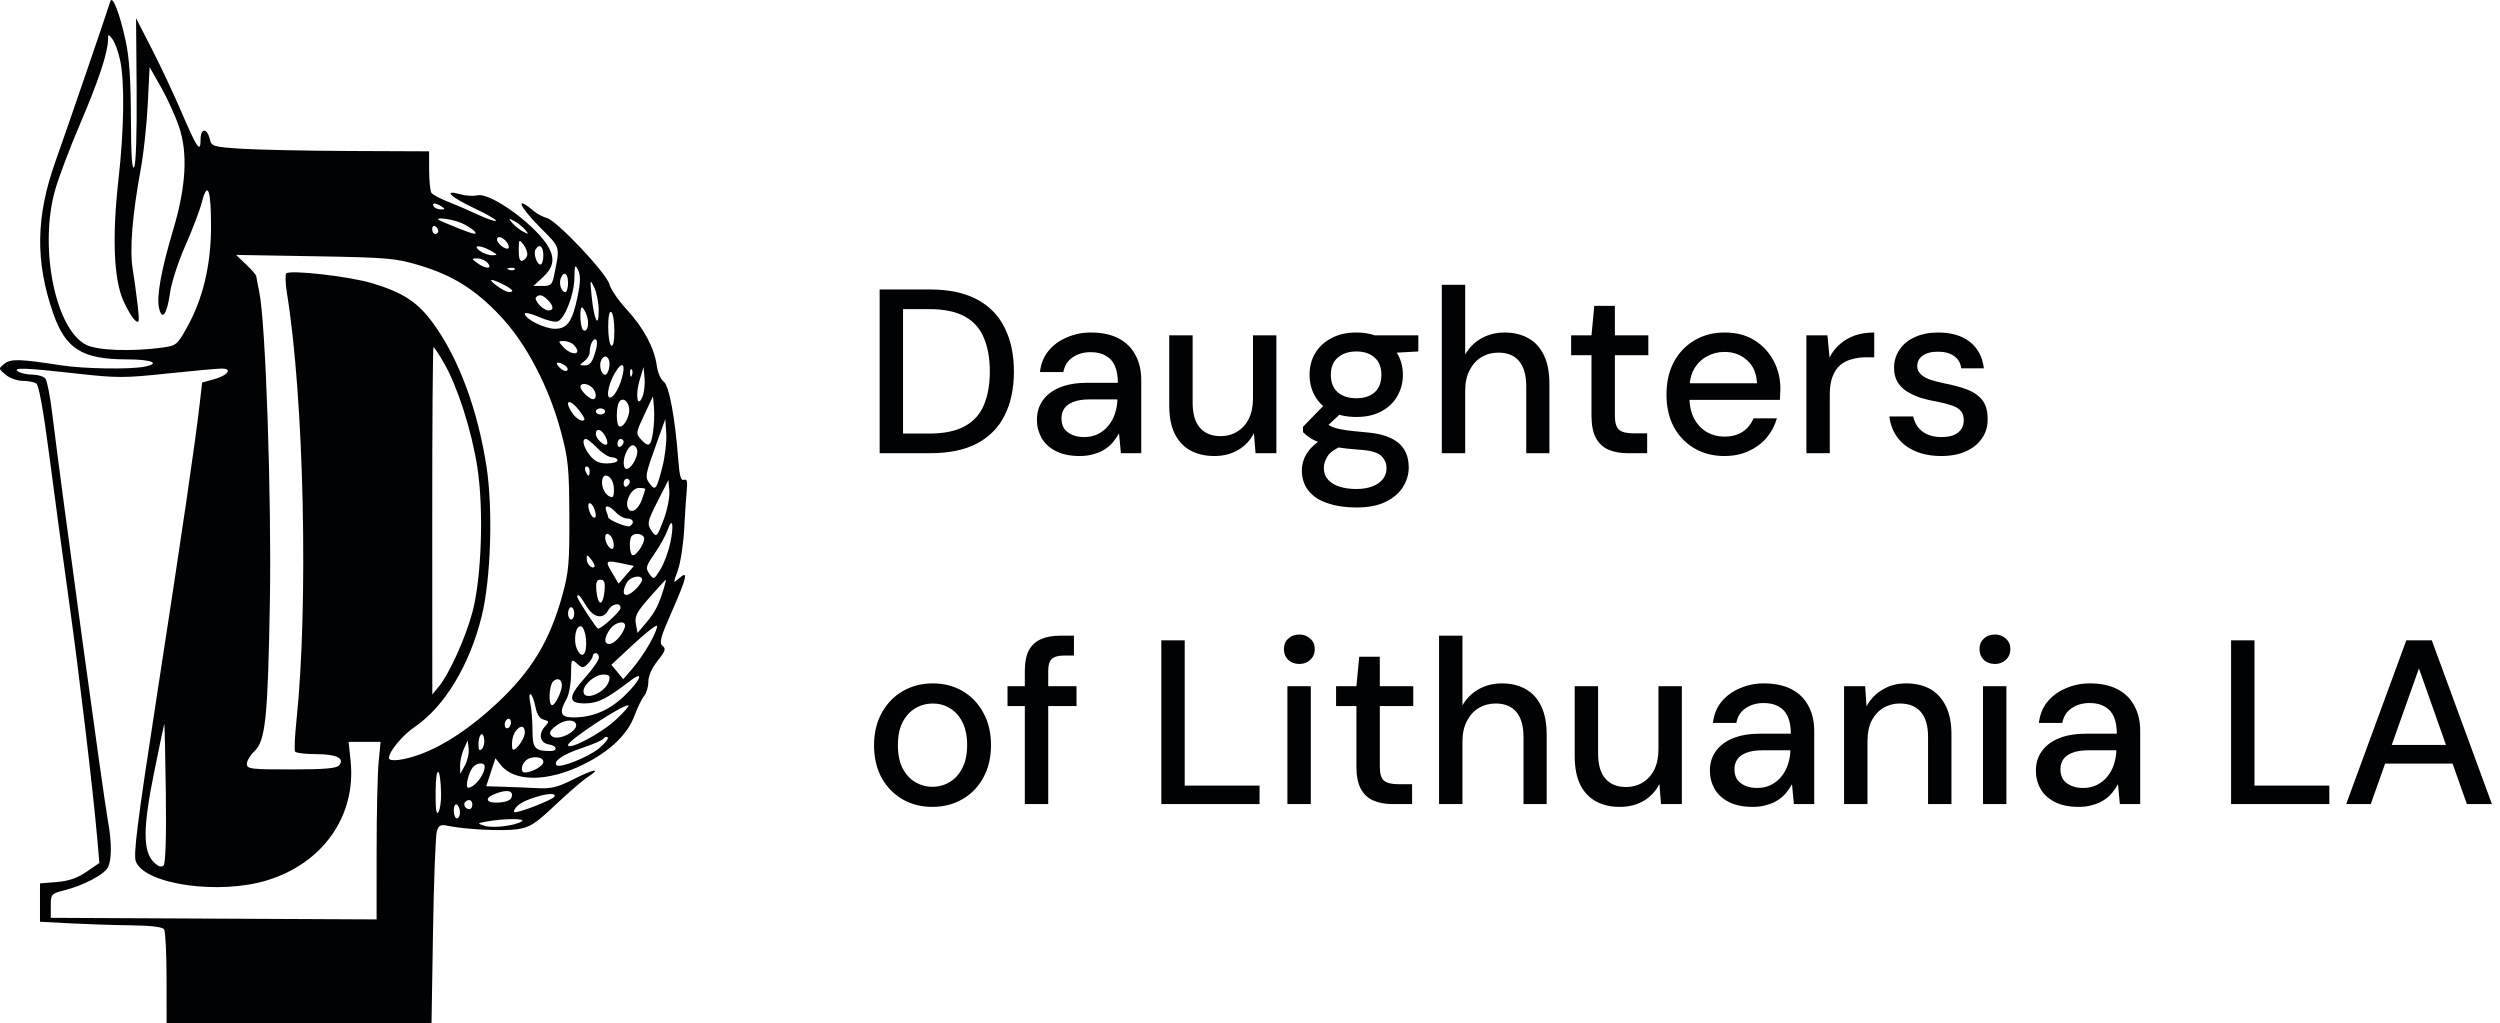
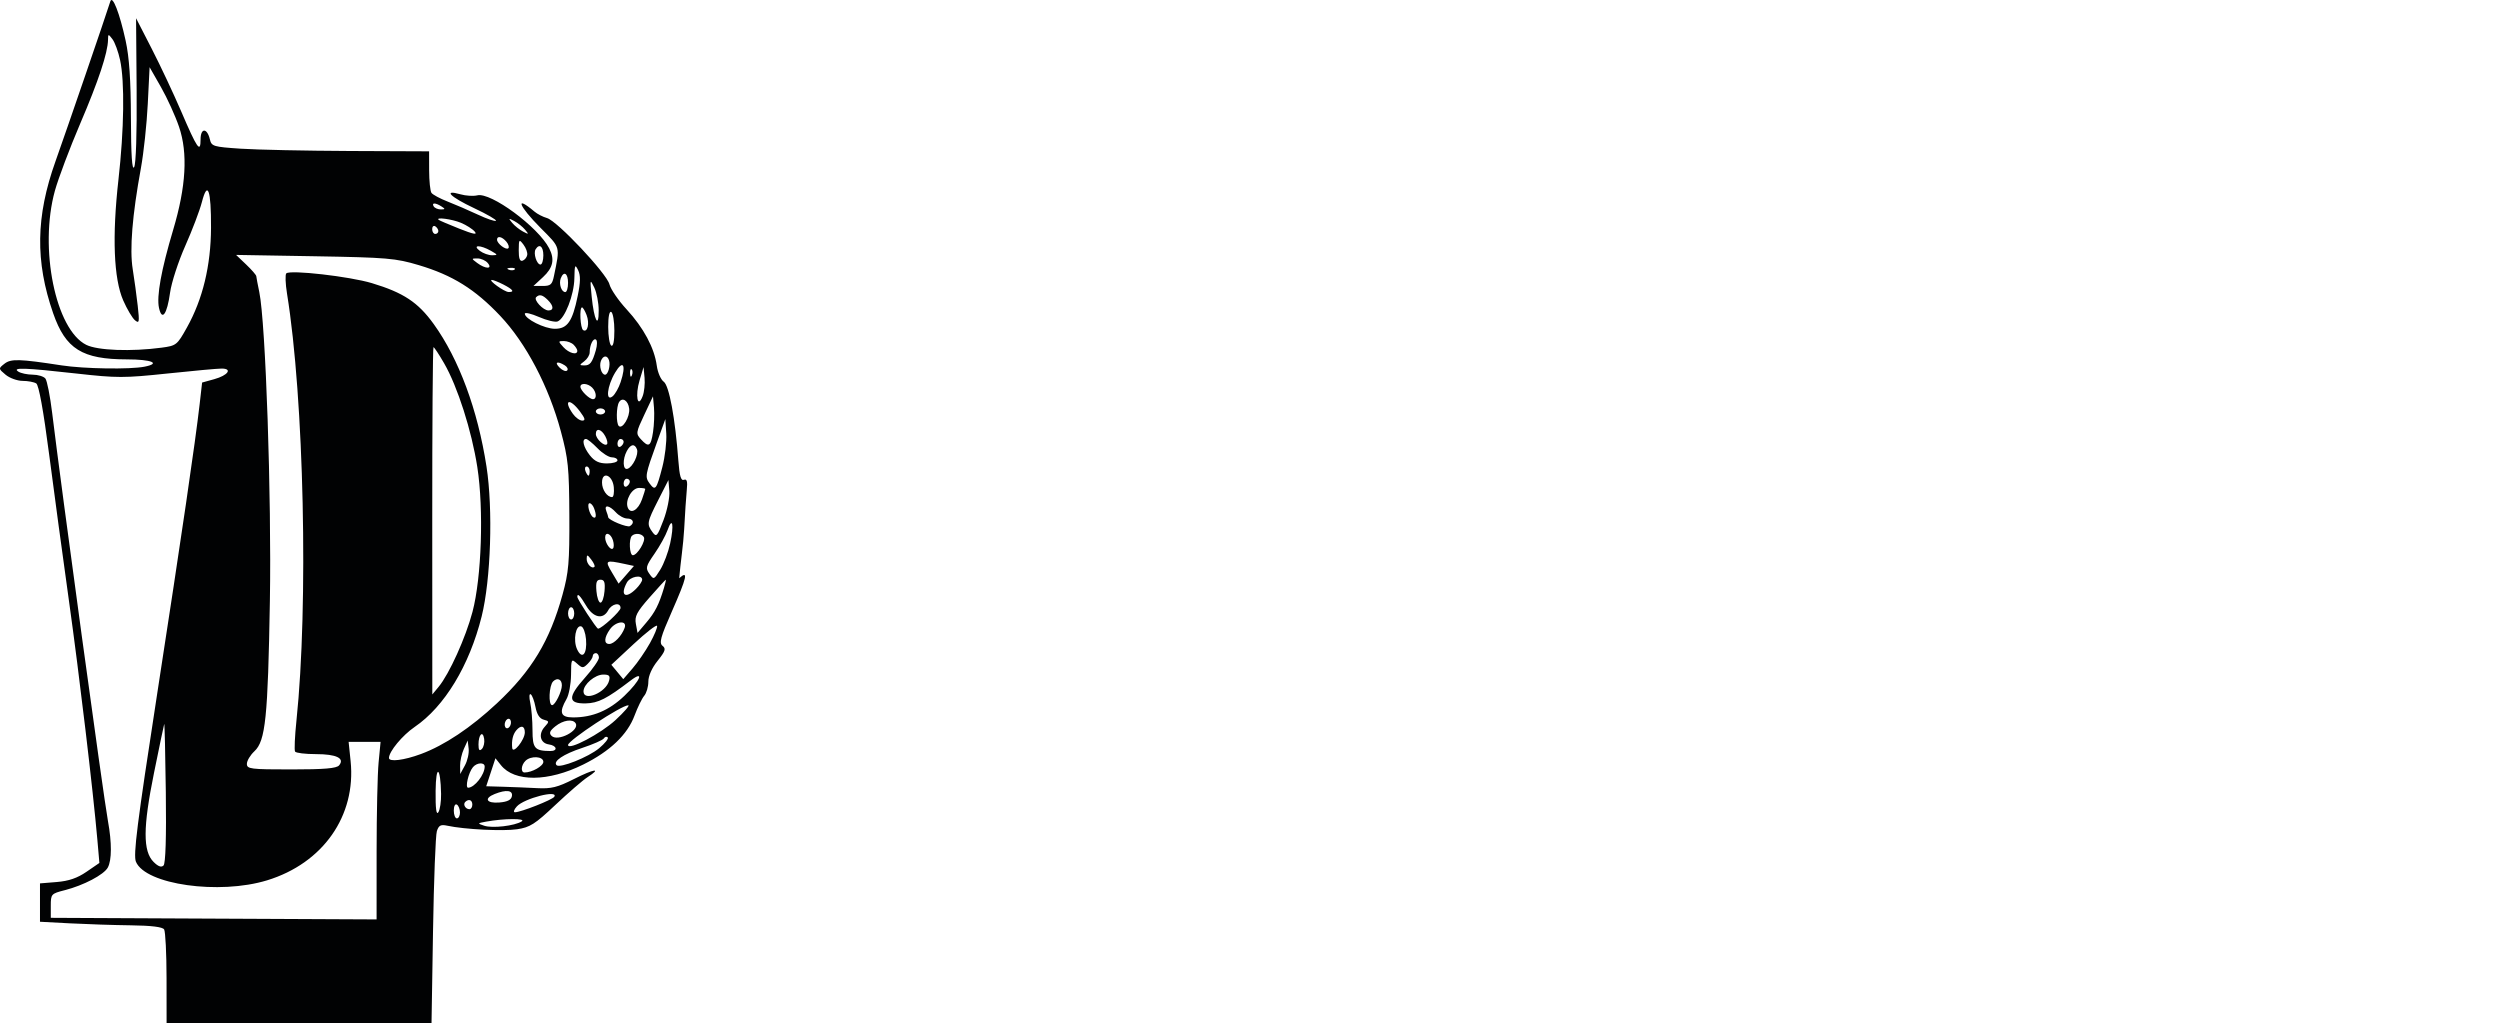
<svg xmlns="http://www.w3.org/2000/svg" width="171" height="70" viewBox="0 0 171 70" fill="none">
-   <path fill-rule="evenodd" clip-rule="evenodd" d="M7.546 0.096C7.261 1.014 4.552 8.914 3.796 11.033C2.449 14.808 2.403 17.883 3.638 21.432C4.489 23.874 5.62 24.58 8.69 24.582C10.377 24.583 11.028 24.855 9.887 25.081C8.891 25.278 5.757 25.229 4.213 24.992C1.323 24.547 0.749 24.53 0.306 24.879C-0.114 25.209 -0.114 25.214 0.382 25.63C0.656 25.86 1.179 26.05 1.544 26.052C1.908 26.053 2.329 26.132 2.479 26.226C2.655 26.337 2.968 28.061 3.362 31.089C3.698 33.669 4.308 38.182 4.719 41.117C5.431 46.21 6.366 54.078 6.661 57.449L6.798 59.026L5.917 59.63C5.292 60.06 4.703 60.263 3.886 60.33L2.735 60.424V61.736V63.048L4.794 63.157C5.927 63.217 7.801 63.278 8.958 63.292C10.353 63.309 11.118 63.403 11.226 63.572C11.315 63.711 11.39 65.215 11.392 66.913L11.395 70H20.455H29.516L29.619 63.669C29.675 60.187 29.794 57.117 29.882 56.848C30.012 56.452 30.147 56.381 30.594 56.478C31.761 56.731 34.4 56.865 35.369 56.721C36.252 56.59 36.593 56.373 37.989 55.056C38.872 54.224 39.859 53.371 40.182 53.162C41.195 52.506 40.654 52.58 39.25 53.29C38.13 53.855 37.709 53.959 36.743 53.909C36.104 53.876 35.058 53.833 34.419 53.814L33.257 53.78L33.573 52.822L33.888 51.864L34.263 52.336C35.187 53.501 37.494 53.484 39.892 52.295C41.728 51.385 42.916 50.251 43.404 48.941C43.614 48.379 43.911 47.771 44.066 47.589C44.22 47.407 44.347 46.973 44.347 46.624C44.347 46.233 44.591 45.684 44.981 45.199C45.508 44.541 45.565 44.369 45.319 44.175C45.073 43.981 45.176 43.598 45.945 41.85C46.992 39.47 47.104 38.97 46.456 39.551C46.031 39.932 46.031 39.93 46.364 39.008C46.547 38.499 46.742 37.235 46.797 36.199C46.851 35.163 46.932 33.955 46.976 33.515C47.036 32.92 46.986 32.742 46.781 32.82C46.577 32.897 46.478 32.562 46.401 31.527C46.182 28.601 45.77 26.37 45.399 26.109C45.2 25.969 44.987 25.477 44.924 25.014C44.759 23.794 44.025 22.424 42.859 21.16C42.298 20.552 41.77 19.781 41.686 19.448C41.497 18.703 38.119 15.116 37.417 14.916C37.137 14.836 36.752 14.638 36.562 14.476C35.187 13.311 35.471 14.074 36.974 15.587C38.36 16.982 38.314 16.817 37.89 18.88C37.77 19.465 37.662 19.56 37.119 19.56H36.487L37.143 18.953C37.833 18.314 37.955 17.742 37.563 16.983C36.808 15.52 33.569 13.132 32.65 13.361C32.383 13.427 31.864 13.396 31.497 13.291C30.273 12.944 30.789 13.466 32.43 14.238C33.311 14.652 33.982 15.04 33.922 15.1C33.862 15.159 33.307 14.972 32.69 14.682C32.073 14.393 31.14 13.99 30.617 13.786C30.094 13.582 29.597 13.314 29.511 13.191C29.426 13.068 29.355 12.379 29.353 11.659L29.35 10.351L23.91 10.328C20.919 10.315 17.572 10.244 16.473 10.171C14.582 10.044 14.469 10.01 14.355 9.53C14.166 8.732 13.719 8.738 13.719 9.539C13.719 10.505 13.486 10.169 12.398 7.63C11.879 6.422 10.972 4.491 10.381 3.34L9.307 1.247L9.346 6.165C9.369 9.114 9.301 11.224 9.175 11.433C9.032 11.673 8.963 10.627 8.955 8.084C8.947 5.464 8.842 3.919 8.594 2.784C8.182 0.895 7.69 -0.367 7.546 0.096ZM8.214 4.106C8.535 5.589 8.49 8.862 8.101 12.296C7.664 16.163 7.779 19.066 8.428 20.548C8.691 21.149 9.054 21.761 9.234 21.908C9.526 22.147 9.546 22.04 9.421 20.921C9.343 20.23 9.189 19.1 9.078 18.409C8.859 17.049 9.046 14.738 9.638 11.502C9.828 10.466 10.039 8.489 10.108 7.107L10.233 4.596L11.009 5.956C11.436 6.704 11.993 7.929 12.247 8.677C12.859 10.478 12.728 12.761 11.843 15.727C11.028 18.461 10.7 20.271 10.876 21.064C11.08 21.986 11.428 21.502 11.634 20.01C11.728 19.328 12.195 17.891 12.672 16.817C13.149 15.743 13.66 14.399 13.807 13.83C14.202 12.3 14.446 12.982 14.434 15.584C14.422 18.169 13.869 20.462 12.789 22.396C12.117 23.601 12.061 23.646 11.058 23.78C8.973 24.059 6.682 23.974 5.903 23.589C3.8 22.548 2.666 16.983 3.754 13.051C3.992 12.194 4.77 10.129 5.483 8.462C6.736 5.537 7.374 3.612 7.389 2.72C7.395 2.308 7.406 2.307 7.693 2.683C7.856 2.897 8.091 3.537 8.214 4.106ZM30.195 14.119C30.468 14.293 30.462 14.322 30.154 14.325C29.958 14.326 29.738 14.234 29.666 14.119C29.501 13.854 29.781 13.854 30.195 14.119ZM31.521 15.237C31.895 15.392 32.324 15.665 32.474 15.844C32.671 16.08 32.38 16.024 31.417 15.642C30.687 15.352 30.049 15.079 30.001 15.035C29.779 14.835 30.913 14.985 31.521 15.237ZM35.915 15.711C36.188 16.038 36.175 16.05 35.775 15.839C35.533 15.711 35.2 15.445 35.035 15.247C34.763 14.92 34.776 14.908 35.176 15.119C35.418 15.247 35.75 15.513 35.915 15.711ZM29.983 15.805C29.983 15.914 29.888 16.002 29.772 16.002C29.656 16.002 29.561 15.855 29.561 15.676C29.561 15.497 29.656 15.408 29.772 15.479C29.888 15.55 29.983 15.697 29.983 15.805ZM34.635 16.53C34.782 16.706 34.843 16.908 34.771 16.979C34.618 17.131 33.997 16.663 33.997 16.395C33.997 16.107 34.341 16.18 34.635 16.53ZM36.062 17.446C36.03 17.611 35.885 17.786 35.739 17.834C35.558 17.893 35.477 17.669 35.482 17.118C35.488 16.36 35.506 16.339 35.805 16.731C35.979 16.959 36.095 17.281 36.062 17.446ZM33.574 17.153C34.057 17.427 34.065 17.453 33.667 17.46C33.428 17.464 33.048 17.329 32.822 17.16C32.27 16.746 32.846 16.741 33.574 17.153ZM37.165 17.467C37.165 17.813 37.076 18.095 36.968 18.095C36.711 18.095 36.466 17.323 36.636 17.051C36.894 16.636 37.165 16.85 37.165 17.467ZM28.645 18.135C30.956 18.825 32.489 19.779 34.215 21.605C35.981 23.472 37.537 26.434 38.362 29.502C38.866 31.372 38.928 31.984 38.943 35.257C38.958 38.461 38.9 39.14 38.476 40.677C37.602 43.843 36.374 45.877 33.99 48.106C32.204 49.775 30.401 50.979 28.792 51.575C27.631 52.006 26.603 52.132 26.605 51.844C26.607 51.402 27.526 50.294 28.364 49.722C30.407 48.33 32.106 45.525 32.945 42.164C33.574 39.641 33.729 34.843 33.277 31.915C32.676 28.029 31.391 24.56 29.665 22.164C28.596 20.678 27.593 20.016 25.435 19.366C23.909 18.907 19.86 18.445 19.584 18.698C19.5 18.776 19.522 19.402 19.633 20.09C20.794 27.253 21.105 41.362 20.277 49.291C20.165 50.359 20.123 51.312 20.183 51.408C20.243 51.504 20.885 51.582 21.61 51.582C23.013 51.582 23.599 51.867 23.193 52.352C23.02 52.558 22.186 52.629 19.924 52.629C17.125 52.629 16.887 52.599 16.887 52.246C16.887 52.036 17.118 51.65 17.4 51.387C18.161 50.679 18.324 49.096 18.46 41.117C18.58 34.04 18.17 22.06 17.736 19.979C17.628 19.461 17.535 18.971 17.53 18.891C17.525 18.81 17.212 18.45 16.834 18.09L16.148 17.436L21.534 17.528C26.492 17.614 27.058 17.662 28.645 18.135ZM33.363 17.991C33.72 18.417 33.207 18.412 32.636 17.984C32.233 17.682 32.233 17.677 32.663 17.677C32.903 17.677 33.218 17.818 33.363 17.991ZM39.512 20.256C39.155 21.994 38.808 22.491 37.952 22.489C37.247 22.489 35.898 21.812 35.898 21.459C35.898 21.348 36.332 21.449 36.864 21.681C37.395 21.914 37.969 22.052 38.14 21.987C38.635 21.798 39.266 20.176 39.287 19.037C39.304 18.109 39.333 18.046 39.542 18.477C39.718 18.84 39.711 19.29 39.512 20.256ZM35.207 18.431C35.137 18.5 34.954 18.508 34.802 18.447C34.633 18.381 34.684 18.331 34.93 18.321C35.152 18.312 35.277 18.361 35.207 18.431ZM38.855 19.351C38.855 19.696 38.77 19.979 38.666 19.979C38.399 19.979 38.212 19.41 38.356 19.037C38.562 18.505 38.855 18.689 38.855 19.351ZM34.43 19.461C35.093 19.801 35.22 19.982 34.789 19.974C34.499 19.969 33.365 19.154 33.638 19.146C33.73 19.144 34.087 19.285 34.43 19.461ZM40.951 21.235C40.956 22.533 40.631 21.898 40.471 20.293C40.35 19.091 40.358 19.064 40.647 19.665C40.812 20.01 40.95 20.717 40.951 21.235ZM37.467 20.517C37.874 20.92 37.895 21.235 37.515 21.235C37.154 21.235 36.484 20.514 36.672 20.328C36.892 20.11 37.107 20.16 37.467 20.517ZM40.122 21.547C40.339 22.114 40.193 22.767 39.889 22.581C39.691 22.46 39.618 21.025 39.811 21.025C39.872 21.025 40.012 21.26 40.122 21.547ZM42.023 22.62C42.023 23.334 41.943 23.722 41.812 23.641C41.696 23.57 41.601 22.994 41.601 22.361C41.601 21.647 41.681 21.259 41.812 21.339C41.928 21.41 42.023 21.987 42.023 22.62ZM40.757 23.951C40.507 24.814 40.362 25.003 39.951 24.995C39.622 24.989 39.623 24.967 39.964 24.71C40.167 24.558 40.334 24.286 40.334 24.107C40.334 23.597 40.571 23.11 40.763 23.227C40.858 23.285 40.855 23.611 40.757 23.951ZM39.235 23.579C39.374 23.717 39.489 23.905 39.489 23.997C39.489 24.314 38.92 24.164 38.538 23.746C38.168 23.341 38.169 23.328 38.569 23.328C38.796 23.328 39.096 23.441 39.235 23.579ZM30.378 24.849C31.297 26.44 32.264 29.466 32.649 31.952C33.096 34.84 32.941 39.493 32.319 41.85C31.855 43.611 30.733 46.094 30.003 46.978L29.57 47.501L29.566 35.623C29.563 29.091 29.601 23.746 29.651 23.746C29.701 23.746 30.028 24.242 30.378 24.849ZM41.654 24.636C41.771 24.979 41.596 25.63 41.388 25.63C41.141 25.63 40.964 25.045 41.102 24.688C41.25 24.306 41.533 24.279 41.654 24.636ZM38.638 24.994C38.808 25.101 38.877 25.259 38.791 25.344C38.705 25.43 38.473 25.341 38.277 25.146C37.895 24.768 38.123 24.671 38.638 24.994ZM42.451 26.138C42.32 26.531 42.075 26.965 41.907 27.104C41.407 27.515 41.52 26.417 42.074 25.487C42.623 24.566 42.846 24.951 42.451 26.138ZM5.223 25.549C8.003 25.861 8.49 25.861 11.454 25.548C13.222 25.361 14.891 25.209 15.162 25.21C15.919 25.212 15.597 25.674 14.657 25.935L13.824 26.166L13.658 27.625C13.353 30.29 12.443 36.501 10.744 47.501C9.375 56.368 9.107 58.487 9.298 58.944C9.951 60.506 14.986 61.219 18.268 60.215C22.096 59.043 24.368 55.799 23.982 52.059L23.846 50.745H24.939H26.031L25.896 52.158C25.822 52.935 25.761 55.667 25.76 58.229L25.759 62.888L14.616 62.834L3.474 62.779V61.956C3.474 61.155 3.501 61.126 4.425 60.89C5.719 60.561 7.11 59.829 7.375 59.339C7.649 58.831 7.653 57.642 7.386 56.173C7.067 54.42 4.19 33.374 3.568 28.246C3.428 27.095 3.22 26.035 3.104 25.891C2.989 25.748 2.597 25.628 2.234 25.627C1.87 25.625 1.43 25.532 1.256 25.42C0.792 25.123 1.681 25.152 5.223 25.549ZM43.224 25.669C43.156 25.836 43.106 25.786 43.096 25.543C43.087 25.322 43.137 25.198 43.207 25.268C43.277 25.337 43.285 25.518 43.224 25.669ZM43.956 27.102C43.613 27.987 43.434 27.061 43.746 26.018L44.02 25.107L44.088 25.846C44.125 26.253 44.066 26.818 43.956 27.102ZM40.502 26.509C40.803 26.806 40.839 27.304 40.56 27.304C40.306 27.304 39.7 26.704 39.7 26.452C39.7 26.176 40.202 26.211 40.502 26.509ZM44.667 29.554C44.517 30.544 44.371 30.63 43.835 30.043C43.486 29.661 43.497 29.583 44.067 28.376L44.664 27.109L44.733 27.887C44.77 28.315 44.741 29.065 44.667 29.554ZM43.035 27.948C43.103 28.502 42.575 29.386 42.325 29.138C42.137 28.952 42.151 27.816 42.345 27.505C42.57 27.144 42.969 27.4 43.035 27.948ZM39.666 28.141C40.026 28.624 40.063 28.769 39.824 28.769C39.653 28.769 39.365 28.56 39.184 28.304C38.507 27.347 38.959 27.194 39.666 28.141ZM41.39 28.141C41.39 28.256 41.247 28.351 41.073 28.351C40.898 28.351 40.756 28.256 40.756 28.141C40.756 28.026 40.898 27.932 41.073 27.932C41.247 27.932 41.39 28.026 41.39 28.141ZM45.303 31.952C44.903 33.499 44.825 33.599 44.434 33.07C44.103 32.621 44.124 32.502 44.942 30.234L45.509 28.665L45.573 29.661C45.608 30.209 45.487 31.24 45.303 31.952ZM41.399 29.834C41.529 30.074 41.582 30.323 41.517 30.387C41.343 30.559 40.756 30.019 40.756 29.685C40.756 29.252 41.132 29.339 41.399 29.834ZM40.862 30.653C41.196 30.998 41.641 31.281 41.852 31.281C42.062 31.281 42.235 31.375 42.235 31.49C42.235 31.605 41.909 31.699 41.511 31.699C40.98 31.699 40.67 31.552 40.349 31.148C39.904 30.587 39.771 30.025 40.083 30.025C40.177 30.025 40.528 30.308 40.862 30.653ZM42.657 30.222C42.657 30.33 42.562 30.477 42.446 30.548C42.33 30.619 42.235 30.531 42.235 30.351C42.235 30.172 42.33 30.025 42.446 30.025C42.562 30.025 42.657 30.113 42.657 30.222ZM43.567 30.727C43.702 31.076 43.281 31.949 42.921 32.066C42.598 32.172 42.57 31.415 42.876 30.848C43.131 30.375 43.411 30.326 43.567 30.727ZM40.334 32.222C40.334 32.395 40.296 32.536 40.251 32.536C40.205 32.536 40.113 32.395 40.046 32.222C39.979 32.05 40.017 31.909 40.129 31.909C40.241 31.909 40.334 32.05 40.334 32.222ZM41.984 33.323C42.02 33.696 41.968 34.002 41.868 34.002C41.525 34.002 41.178 33.5 41.178 33.002C41.178 32.2 41.903 32.488 41.984 33.323ZM43.08 32.943C43.08 33.051 42.984 33.198 42.868 33.269C42.752 33.34 42.657 33.251 42.657 33.072C42.657 32.893 42.752 32.746 42.868 32.746C42.984 32.746 43.08 32.834 43.08 32.943ZM45.385 35.572C44.961 36.693 44.899 36.762 44.635 36.405C44.226 35.851 44.248 35.729 45.024 34.203L45.72 32.836L45.783 33.593C45.818 34.009 45.639 34.9 45.385 35.572ZM44.136 33.447C44.136 33.487 44.034 33.81 43.91 34.163C43.651 34.897 43.124 35.197 42.938 34.717C42.744 34.215 43.226 33.374 43.709 33.374C43.943 33.374 44.136 33.407 44.136 33.447ZM40.628 34.751C40.812 35.226 40.786 35.509 40.57 35.378C40.32 35.224 40.118 34.42 40.331 34.42C40.423 34.42 40.557 34.569 40.628 34.751ZM42.129 35.048C42.339 35.278 42.687 35.467 42.901 35.467C43.316 35.467 43.426 35.777 43.086 35.986C42.899 36.1 41.601 35.565 41.601 35.374C41.601 35.328 41.543 35.143 41.473 34.961C41.293 34.497 41.672 34.547 42.129 35.048ZM45.837 37.178C45.708 37.773 45.404 38.579 45.161 38.968C44.729 39.661 44.714 39.667 44.417 39.247C44.142 38.858 44.175 38.729 44.77 37.872C45.131 37.352 45.533 36.624 45.663 36.255C46.001 35.294 46.115 35.896 45.837 37.178ZM41.923 36.947C41.999 37.186 42.001 37.443 41.925 37.517C41.767 37.674 41.398 37.159 41.393 36.775C41.388 36.35 41.772 36.475 41.923 36.947ZM44.036 36.731C44.193 36.983 43.594 37.978 43.286 37.978C43.055 37.978 43.001 36.87 43.22 36.653C43.433 36.442 43.882 36.485 44.036 36.731ZM40.662 38.769C40.486 38.943 40.123 38.574 40.129 38.227C40.135 37.916 40.173 37.923 40.444 38.277C40.613 38.499 40.711 38.72 40.662 38.769ZM42.745 38.578L43.362 38.711L42.837 39.316L42.311 39.92L41.858 39.158C41.358 38.32 41.403 38.291 42.745 38.578ZM43.924 39.652C43.924 39.767 43.734 40.05 43.502 40.28C42.781 40.995 42.399 40.731 42.876 39.848C43.1 39.432 43.924 39.278 43.924 39.652ZM41.349 40.437C41.314 40.869 41.189 41.222 41.073 41.222C40.957 41.222 40.832 40.869 40.796 40.437C40.745 39.827 40.806 39.652 41.073 39.652C41.339 39.652 41.401 39.827 41.349 40.437ZM45.411 40.228C45.068 41.363 44.802 41.884 44.209 42.582L43.608 43.291L43.494 42.675C43.398 42.157 43.548 41.868 44.438 40.856C45.021 40.194 45.517 39.652 45.541 39.652C45.565 39.652 45.507 39.911 45.411 40.228ZM40.094 41.431C40.587 42.259 41.249 42.397 41.601 41.745C41.85 41.285 42.446 41.174 42.446 41.588C42.446 41.81 41.15 43.001 40.908 43.001C40.801 43.001 39.489 40.991 39.489 40.827C39.489 40.544 39.68 40.735 40.094 41.431ZM39.277 41.955C39.277 42.185 39.182 42.373 39.066 42.373C38.95 42.373 38.855 42.185 38.855 41.955C38.855 41.724 38.95 41.536 39.066 41.536C39.182 41.536 39.277 41.724 39.277 41.955ZM42.724 42.949C42.53 43.491 41.998 44.048 41.674 44.048C41.295 44.048 41.314 43.619 41.718 43.048C42.122 42.477 42.921 42.398 42.724 42.949ZM44.456 43.99C44.149 44.54 43.614 45.319 43.265 45.722L42.632 46.455L42.224 45.963L41.816 45.472L43.346 44.048C44.187 43.266 44.906 42.708 44.944 42.808C44.981 42.909 44.762 43.441 44.456 43.99ZM40.084 43.725C40.17 44.748 39.812 45.148 39.472 44.409C39.185 43.786 39.382 42.722 39.76 42.845C39.901 42.891 40.047 43.287 40.084 43.725ZM40.967 44.983C40.967 45.151 40.534 45.772 40.005 46.363C38.822 47.683 38.838 48.136 40.065 48.112C40.915 48.095 41.505 47.795 43.132 46.55C44.107 45.804 43.806 46.547 42.708 47.596C41.658 48.599 40.536 49.071 39.2 49.071C38.339 49.071 38.218 48.736 38.749 47.815C38.915 47.527 39.054 46.783 39.059 46.16C39.066 45.066 39.079 45.041 39.464 45.385C39.83 45.714 39.888 45.715 40.203 45.403C40.391 45.217 40.545 44.977 40.545 44.87C40.545 44.763 40.64 44.675 40.756 44.675C40.872 44.675 40.967 44.814 40.967 44.983ZM41.66 46.566C41.446 47.377 39.911 48.014 39.911 47.292C39.911 46.809 40.697 46.141 41.264 46.141C41.671 46.141 41.75 46.225 41.66 46.566ZM38.432 46.876C38.432 47.298 37.973 48.233 37.765 48.233C37.496 48.233 37.553 46.887 37.833 46.609C38.121 46.323 38.432 46.462 38.432 46.876ZM36.627 48.359C36.723 48.865 36.909 49.153 37.188 49.225C37.575 49.326 37.58 49.36 37.261 49.71C36.805 50.209 36.947 50.833 37.537 50.917C38.093 50.995 38.18 51.374 37.64 51.37C36.571 51.362 36.426 51.193 36.423 49.95C36.422 49.293 36.352 48.446 36.268 48.066C36.184 47.684 36.197 47.426 36.3 47.488C36.401 47.55 36.548 47.942 36.627 48.359ZM42.105 49.248C41.092 50.185 38.855 51.361 38.855 50.957C38.855 50.644 42.525 48.225 42.974 48.242C43.09 48.246 42.699 48.699 42.105 49.248ZM34.916 49.599C34.851 49.768 34.716 49.856 34.617 49.795C34.519 49.735 34.491 49.547 34.556 49.379C34.621 49.211 34.756 49.123 34.855 49.183C34.953 49.244 34.981 49.431 34.916 49.599ZM39.372 49.472C39.676 49.959 38.147 50.758 37.725 50.332C37.541 50.147 37.603 49.989 37.981 49.684C38.511 49.255 39.174 49.154 39.372 49.472ZM11.186 59.199C11.036 59.347 10.824 59.272 10.509 58.96C9.77 58.227 9.776 56.602 10.533 52.871C10.891 51.105 11.206 49.598 11.232 49.522C11.259 49.447 11.309 51.544 11.342 54.184C11.382 57.279 11.326 59.06 11.186 59.199ZM35.898 50.094C35.898 50.605 35.081 51.617 35.035 51.164C34.983 50.656 35.078 50.24 35.31 49.96C35.627 49.578 35.898 49.64 35.898 50.094ZM32.959 51.23C32.794 51.393 32.729 51.307 32.729 50.926C32.729 50.236 33.025 49.941 33.117 50.54C33.156 50.794 33.084 51.105 32.959 51.23ZM40.979 51.181C40.248 51.788 38.299 52.566 38.072 52.341C37.804 52.076 38.533 51.583 39.819 51.159C40.564 50.913 41.232 50.619 41.303 50.506C41.374 50.392 41.494 50.361 41.569 50.438C41.645 50.514 41.379 50.848 40.979 51.181ZM31.8 52.355L31.479 52.943L31.47 52.377C31.466 52.066 31.581 51.55 31.726 51.231L31.99 50.65L32.056 51.209C32.092 51.517 31.977 52.032 31.8 52.355ZM37.165 52.111C37.165 52.398 36.389 52.838 35.884 52.838C35.604 52.838 35.639 52.341 35.94 52.043C36.307 51.678 37.165 51.726 37.165 52.111ZM33.152 52.433C33.152 52.989 32.461 53.873 32.02 53.881C31.799 53.885 32.044 52.837 32.35 52.473C32.618 52.152 33.152 52.126 33.152 52.433ZM30.17 54.303C30.18 54.821 30.096 55.386 29.983 55.559C29.843 55.774 29.784 55.313 29.796 54.094C29.815 52.245 30.135 52.424 30.17 54.303ZM35.014 54.46C34.965 54.716 34.706 54.846 34.153 54.891C33.271 54.964 33.08 54.611 33.838 54.309C34.63 53.994 35.092 54.053 35.014 54.46ZM37.913 54.499C37.783 54.707 35.621 55.559 35.223 55.559C35.094 55.559 35.153 55.378 35.354 55.157C35.858 54.606 38.226 53.997 37.913 54.499ZM32.307 55.035C32.307 55.208 32.218 55.349 32.108 55.349C31.842 55.349 31.651 55.023 31.82 54.855C32.058 54.62 32.307 54.712 32.307 55.035ZM31.462 55.571C31.462 55.795 31.367 55.977 31.251 55.977C31.134 55.977 31.04 55.736 31.04 55.442C31.04 55.138 31.131 54.962 31.251 55.035C31.367 55.107 31.462 55.348 31.462 55.571ZM35.687 56.183C35.203 56.49 33.676 56.667 33.12 56.48C32.638 56.319 32.642 56.311 33.257 56.198C34.461 55.977 36.026 55.968 35.687 56.183Z" fill="#010203" />
-   <path d="M60.168 31V19.8H63.608C64.909 19.8 65.987 20.029 66.84 20.488C67.693 20.947 68.323 21.597 68.728 22.44C69.144 23.272 69.352 24.264 69.352 25.416C69.352 26.568 69.144 27.56 68.728 28.392C68.323 29.224 67.693 29.869 66.84 30.328C65.997 30.776 64.92 31 63.608 31H60.168ZM61.768 29.656H63.544C64.579 29.656 65.4 29.485 66.008 29.144C66.616 28.803 67.048 28.317 67.304 27.688C67.571 27.048 67.704 26.291 67.704 25.416C67.704 24.531 67.571 23.768 67.304 23.128C67.048 22.488 66.616 21.997 66.008 21.656C65.4 21.315 64.579 21.144 63.544 21.144H61.768V29.656ZM73.869 31.192C73.208 31.192 72.659 31.08 72.221 30.856C71.784 30.632 71.459 30.333 71.245 29.96C71.032 29.576 70.925 29.165 70.925 28.728C70.925 28.195 71.064 27.741 71.341 27.368C71.619 26.984 72.013 26.691 72.525 26.488C73.037 26.285 73.651 26.184 74.365 26.184H76.461C76.461 25.715 76.392 25.325 76.253 25.016C76.115 24.707 75.907 24.477 75.629 24.328C75.363 24.168 75.021 24.088 74.605 24.088C74.125 24.088 73.715 24.205 73.373 24.44C73.032 24.664 72.819 25 72.733 25.448H71.133C71.197 24.883 71.389 24.403 71.709 24.008C72.04 23.603 72.461 23.293 72.973 23.08C73.485 22.856 74.029 22.744 74.605 22.744C75.363 22.744 75.997 22.877 76.509 23.144C77.021 23.411 77.405 23.789 77.661 24.28C77.928 24.76 78.061 25.336 78.061 26.008V31H76.669L76.541 29.64C76.424 29.853 76.285 30.056 76.125 30.248C75.965 30.44 75.773 30.605 75.549 30.744C75.336 30.883 75.085 30.989 74.797 31.064C74.52 31.149 74.211 31.192 73.869 31.192ZM74.173 29.896C74.515 29.896 74.824 29.827 75.101 29.688C75.379 29.549 75.613 29.363 75.805 29.128C76.008 28.883 76.157 28.611 76.253 28.312C76.36 28.003 76.419 27.688 76.429 27.368V27.32H74.525C74.067 27.32 73.693 27.379 73.405 27.496C73.128 27.603 72.925 27.752 72.797 27.944C72.669 28.136 72.605 28.36 72.605 28.616C72.605 28.883 72.664 29.112 72.781 29.304C72.909 29.485 73.091 29.629 73.325 29.736C73.56 29.843 73.843 29.896 74.173 29.896ZM83.064 31.192C82.434 31.192 81.885 31.064 81.416 30.808C80.957 30.552 80.6 30.168 80.344 29.656C80.098 29.144 79.976 28.499 79.976 27.72V22.936H81.576V27.544C81.576 28.301 81.741 28.872 82.072 29.256C82.402 29.64 82.877 29.832 83.496 29.832C83.912 29.832 84.285 29.731 84.616 29.528C84.957 29.325 85.224 29.032 85.416 28.648C85.608 28.264 85.704 27.795 85.704 27.24V22.936H87.304V31H85.88L85.768 29.624C85.522 30.115 85.165 30.499 84.696 30.776C84.226 31.053 83.682 31.192 83.064 31.192ZM92.774 34.712C92.038 34.712 91.388 34.616 90.822 34.424C90.257 34.243 89.82 33.96 89.51 33.576C89.201 33.192 89.046 32.723 89.046 32.168C89.046 31.88 89.11 31.587 89.238 31.288C89.366 31 89.574 30.723 89.862 30.456C90.15 30.189 90.54 29.949 91.03 29.736L91.926 30.456C91.382 30.659 91.014 30.899 90.822 31.176C90.641 31.464 90.55 31.741 90.55 32.008C90.55 32.328 90.646 32.595 90.838 32.808C91.03 33.021 91.292 33.181 91.622 33.288C91.964 33.395 92.348 33.448 92.774 33.448C93.19 33.448 93.553 33.389 93.862 33.272C94.172 33.155 94.412 32.989 94.582 32.776C94.753 32.563 94.838 32.312 94.838 32.024C94.838 31.683 94.71 31.395 94.454 31.16C94.198 30.936 93.708 30.803 92.982 30.76C92.374 30.717 91.857 30.659 91.43 30.584C91.014 30.509 90.657 30.419 90.358 30.312C90.07 30.205 89.825 30.088 89.622 29.96C89.43 29.832 89.265 29.699 89.126 29.56V29.192L90.726 27.544L92.022 27.992L90.278 29.608L90.614 28.888C90.732 28.963 90.844 29.037 90.95 29.112C91.057 29.176 91.201 29.235 91.382 29.288C91.564 29.341 91.809 29.389 92.118 29.432C92.428 29.475 92.833 29.517 93.334 29.56C94.06 29.613 94.641 29.741 95.078 29.944C95.526 30.147 95.852 30.419 96.054 30.76C96.257 31.101 96.358 31.507 96.358 31.976C96.358 32.435 96.23 32.872 95.974 33.288C95.729 33.704 95.34 34.045 94.806 34.312C94.284 34.579 93.606 34.712 92.774 34.712ZM92.774 28.52C92.092 28.52 91.51 28.392 91.03 28.136C90.561 27.88 90.198 27.533 89.942 27.096C89.697 26.659 89.574 26.173 89.574 25.64C89.574 25.096 89.697 24.611 89.942 24.184C90.198 23.747 90.566 23.4 91.046 23.144C91.526 22.877 92.102 22.744 92.774 22.744C93.446 22.744 94.017 22.877 94.486 23.144C94.966 23.4 95.329 23.747 95.574 24.184C95.83 24.611 95.958 25.096 95.958 25.64C95.958 26.173 95.83 26.659 95.574 27.096C95.329 27.533 94.966 27.88 94.486 28.136C94.017 28.392 93.446 28.52 92.774 28.52ZM92.774 27.24C93.297 27.24 93.713 27.107 94.022 26.84C94.332 26.563 94.486 26.163 94.486 25.64C94.486 25.117 94.332 24.723 94.022 24.456C93.713 24.179 93.297 24.04 92.774 24.04C92.252 24.04 91.83 24.179 91.51 24.456C91.19 24.723 91.03 25.117 91.03 25.64C91.03 26.163 91.19 26.563 91.51 26.84C91.83 27.107 92.252 27.24 92.774 27.24ZM94.086 24.2L93.702 22.936H97.014V24.04L94.086 24.2ZM98.619 31V19.48H100.219V24.248C100.486 23.779 100.854 23.411 101.323 23.144C101.803 22.877 102.331 22.744 102.907 22.744C103.547 22.744 104.097 22.877 104.555 23.144C105.014 23.4 105.366 23.789 105.611 24.312C105.857 24.824 105.979 25.469 105.979 26.248V31H104.395V26.424C104.395 25.667 104.235 25.096 103.915 24.712C103.595 24.317 103.121 24.12 102.491 24.12C102.065 24.12 101.681 24.221 101.339 24.424C100.998 24.627 100.726 24.925 100.523 25.32C100.321 25.704 100.219 26.173 100.219 26.728V31H98.619ZM111.338 31C110.836 31 110.399 30.92 110.026 30.76C109.652 30.6 109.364 30.333 109.162 29.96C108.959 29.587 108.858 29.08 108.858 28.44V24.296H107.465V22.936H108.858L109.049 20.92H110.458V22.936H112.746V24.296H110.458V28.456C110.458 28.915 110.554 29.229 110.746 29.4C110.938 29.56 111.268 29.64 111.738 29.64H112.666V31H111.338ZM117.939 31.192C117.171 31.192 116.488 31.016 115.891 30.664C115.294 30.312 114.824 29.821 114.483 29.192C114.152 28.563 113.987 27.832 113.987 27C113.987 26.147 114.152 25.405 114.483 24.776C114.824 24.136 115.294 23.64 115.891 23.288C116.488 22.925 117.182 22.744 117.971 22.744C118.76 22.744 119.438 22.92 120.003 23.272C120.568 23.624 121.006 24.093 121.315 24.68C121.624 25.256 121.779 25.896 121.779 26.6C121.779 26.707 121.774 26.824 121.763 26.952C121.763 27.069 121.758 27.203 121.747 27.352H115.155V26.216H120.179C120.147 25.544 119.923 25.021 119.507 24.648C119.091 24.264 118.574 24.072 117.955 24.072C117.518 24.072 117.118 24.173 116.755 24.376C116.392 24.568 116.099 24.856 115.875 25.24C115.662 25.613 115.555 26.088 115.555 26.664V27.112C115.555 27.709 115.662 28.216 115.875 28.632C116.099 29.037 116.392 29.347 116.755 29.56C117.118 29.763 117.512 29.864 117.939 29.864C118.451 29.864 118.872 29.752 119.203 29.528C119.534 29.304 119.779 29 119.939 28.616H121.539C121.4 29.107 121.166 29.549 120.835 29.944C120.504 30.328 120.094 30.632 119.603 30.856C119.123 31.08 118.568 31.192 117.939 31.192ZM123.557 31V22.936H124.997L125.141 24.456C125.322 24.093 125.557 23.789 125.845 23.544C126.133 23.288 126.469 23.091 126.853 22.952C127.247 22.813 127.695 22.744 128.197 22.744V24.44H127.621C127.29 24.44 126.975 24.483 126.677 24.568C126.378 24.643 126.111 24.776 125.877 24.968C125.653 25.16 125.477 25.421 125.349 25.752C125.221 26.083 125.157 26.493 125.157 26.984V31H123.557ZM132.786 31.192C132.103 31.192 131.506 31.08 130.994 30.856C130.482 30.632 130.077 30.317 129.778 29.912C129.479 29.507 129.298 29.032 129.234 28.488H130.866C130.919 28.744 131.021 28.979 131.17 29.192C131.33 29.405 131.543 29.576 131.81 29.704C132.087 29.832 132.413 29.896 132.786 29.896C133.138 29.896 133.426 29.848 133.65 29.752C133.885 29.645 134.055 29.507 134.162 29.336C134.269 29.155 134.322 28.963 134.322 28.76C134.322 28.461 134.247 28.237 134.098 28.088C133.959 27.928 133.746 27.805 133.458 27.72C133.181 27.624 132.845 27.539 132.45 27.464C132.077 27.4 131.714 27.315 131.362 27.208C131.021 27.091 130.711 26.947 130.434 26.776C130.167 26.605 129.954 26.392 129.794 26.136C129.634 25.869 129.554 25.544 129.554 25.16C129.554 24.701 129.677 24.291 129.922 23.928C130.167 23.555 130.514 23.267 130.962 23.064C131.421 22.851 131.959 22.744 132.578 22.744C133.474 22.744 134.194 22.957 134.738 23.384C135.282 23.811 135.602 24.413 135.698 25.192H134.146C134.103 24.829 133.943 24.552 133.666 24.36C133.389 24.157 133.021 24.056 132.562 24.056C132.103 24.056 131.751 24.147 131.506 24.328C131.261 24.509 131.138 24.749 131.138 25.048C131.138 25.24 131.207 25.411 131.346 25.56C131.485 25.709 131.687 25.837 131.954 25.944C132.231 26.04 132.567 26.131 132.962 26.216C133.527 26.323 134.034 26.456 134.482 26.616C134.93 26.776 135.287 27.011 135.554 27.32C135.821 27.629 135.954 28.072 135.954 28.648C135.965 29.149 135.837 29.592 135.57 29.976C135.314 30.36 134.946 30.659 134.466 30.872C133.997 31.085 133.437 31.192 132.786 31.192ZM63.768 55.192C63.011 55.192 62.328 55.016 61.72 54.664C61.123 54.312 60.648 53.821 60.296 53.192C59.955 52.552 59.784 51.816 59.784 50.984C59.784 50.131 59.96 49.389 60.312 48.76C60.664 48.12 61.144 47.624 61.752 47.272C62.36 46.92 63.043 46.744 63.8 46.744C64.568 46.744 65.251 46.92 65.848 47.272C66.445 47.624 66.915 48.115 67.256 48.744C67.608 49.373 67.784 50.115 67.784 50.968C67.784 51.821 67.608 52.563 67.256 53.192C66.915 53.821 66.44 54.312 65.832 54.664C65.224 55.016 64.536 55.192 63.768 55.192ZM63.768 53.816C64.205 53.816 64.6 53.709 64.952 53.496C65.315 53.283 65.603 52.968 65.816 52.552C66.04 52.125 66.152 51.597 66.152 50.968C66.152 50.339 66.045 49.816 65.832 49.4C65.619 48.973 65.331 48.653 64.968 48.44C64.616 48.227 64.227 48.12 63.8 48.12C63.373 48.12 62.979 48.227 62.616 48.44C62.253 48.653 61.96 48.973 61.736 49.4C61.523 49.816 61.416 50.339 61.416 50.968C61.416 51.597 61.523 52.125 61.736 52.552C61.96 52.968 62.248 53.283 62.6 53.496C62.963 53.709 63.352 53.816 63.768 53.816ZM70.098 55V45.848C70.098 45.293 70.189 44.84 70.37 44.488C70.562 44.136 70.84 43.88 71.202 43.72C71.565 43.56 72.002 43.48 72.514 43.48H73.458V44.84H72.77C72.386 44.84 72.109 44.92 71.938 45.08C71.778 45.229 71.698 45.496 71.698 45.88V55H70.098ZM68.914 48.296V46.936H73.634V48.296H68.914ZM79.434 55V43.8H81.034V53.736H86.154V55H79.434ZM88.059 55V46.936H89.659V55H88.059ZM88.875 45.416C88.566 45.416 88.31 45.32 88.107 45.128C87.915 44.936 87.819 44.691 87.819 44.392C87.819 44.104 87.915 43.869 88.107 43.688C88.31 43.496 88.566 43.4 88.875 43.4C89.174 43.4 89.425 43.496 89.627 43.688C89.83 43.869 89.931 44.104 89.931 44.392C89.931 44.691 89.83 44.936 89.627 45.128C89.425 45.32 89.174 45.416 88.875 45.416ZM95.259 55C94.758 55 94.321 54.92 93.947 54.76C93.574 54.6 93.286 54.333 93.083 53.96C92.881 53.587 92.779 53.08 92.779 52.44V48.296H91.387V46.936H92.779L92.971 44.92H94.379V46.936H96.667V48.296H94.379V52.456C94.379 52.915 94.475 53.229 94.667 53.4C94.859 53.56 95.19 53.64 95.659 53.64H96.587V55H95.259ZM98.432 55V43.48H100.032V48.248C100.298 47.779 100.666 47.411 101.136 47.144C101.616 46.877 102.144 46.744 102.72 46.744C103.36 46.744 103.909 46.877 104.368 47.144C104.826 47.4 105.178 47.789 105.424 48.312C105.669 48.824 105.792 49.469 105.792 50.248V55H104.208V50.424C104.208 49.667 104.048 49.096 103.728 48.712C103.408 48.317 102.933 48.12 102.304 48.12C101.877 48.12 101.493 48.221 101.152 48.424C100.81 48.627 100.538 48.925 100.336 49.32C100.133 49.704 100.032 50.173 100.032 50.728V55H98.432ZM110.798 55.192C110.169 55.192 109.619 55.064 109.15 54.808C108.691 54.552 108.334 54.168 108.078 53.656C107.833 53.144 107.71 52.499 107.71 51.72V46.936H109.31V51.544C109.31 52.301 109.475 52.872 109.806 53.256C110.137 53.64 110.611 53.832 111.23 53.832C111.646 53.832 112.019 53.731 112.35 53.528C112.691 53.325 112.958 53.032 113.15 52.648C113.342 52.264 113.438 51.795 113.438 51.24V46.936H115.038V55H113.614L113.502 53.624C113.257 54.115 112.899 54.499 112.43 54.776C111.961 55.053 111.417 55.192 110.798 55.192ZM119.901 55.192C119.239 55.192 118.69 55.08 118.253 54.856C117.815 54.632 117.49 54.333 117.277 53.96C117.063 53.576 116.957 53.165 116.957 52.728C116.957 52.195 117.095 51.741 117.373 51.368C117.65 50.984 118.045 50.691 118.557 50.488C119.069 50.285 119.682 50.184 120.397 50.184H122.493C122.493 49.715 122.423 49.325 122.285 49.016C122.146 48.707 121.938 48.477 121.661 48.328C121.394 48.168 121.053 48.088 120.637 48.088C120.157 48.088 119.746 48.205 119.405 48.44C119.063 48.664 118.85 49 118.765 49.448H117.165C117.229 48.883 117.421 48.403 117.741 48.008C118.071 47.603 118.493 47.293 119.005 47.08C119.517 46.856 120.061 46.744 120.637 46.744C121.394 46.744 122.029 46.877 122.541 47.144C123.053 47.411 123.437 47.789 123.693 48.28C123.959 48.76 124.093 49.336 124.093 50.008V55H122.701L122.573 53.64C122.455 53.853 122.317 54.056 122.157 54.248C121.997 54.44 121.805 54.605 121.581 54.744C121.367 54.883 121.117 54.989 120.829 55.064C120.551 55.149 120.242 55.192 119.901 55.192ZM120.205 53.896C120.546 53.896 120.855 53.827 121.133 53.688C121.41 53.549 121.645 53.363 121.837 53.128C122.039 52.883 122.189 52.611 122.285 52.312C122.391 52.003 122.45 51.688 122.461 51.368V51.32H120.557C120.098 51.32 119.725 51.379 119.437 51.496C119.159 51.603 118.957 51.752 118.829 51.944C118.701 52.136 118.637 52.36 118.637 52.616C118.637 52.883 118.695 53.112 118.813 53.304C118.941 53.485 119.122 53.629 119.357 53.736C119.591 53.843 119.874 53.896 120.205 53.896ZM126.135 55V46.936H127.575L127.671 48.312C127.927 47.832 128.29 47.453 128.759 47.176C129.228 46.888 129.767 46.744 130.375 46.744C131.015 46.744 131.564 46.872 132.023 47.128C132.482 47.384 132.839 47.773 133.095 48.296C133.351 48.808 133.479 49.453 133.479 50.232V55H131.879V50.392C131.879 49.645 131.714 49.08 131.383 48.696C131.052 48.312 130.572 48.12 129.943 48.12C129.527 48.12 129.154 48.221 128.823 48.424C128.492 48.616 128.226 48.904 128.023 49.288C127.831 49.672 127.735 50.141 127.735 50.696V55H126.135ZM135.638 55V46.936H137.238V55H135.638ZM136.454 45.416C136.144 45.416 135.888 45.32 135.686 45.128C135.494 44.936 135.398 44.691 135.398 44.392C135.398 44.104 135.494 43.869 135.686 43.688C135.888 43.496 136.144 43.4 136.454 43.4C136.752 43.4 137.003 43.496 137.206 43.688C137.408 43.869 137.51 44.104 137.51 44.392C137.51 44.691 137.408 44.936 137.206 45.128C137.003 45.32 136.752 45.416 136.454 45.416ZM142.198 55.192C141.536 55.192 140.987 55.08 140.549 54.856C140.112 54.632 139.787 54.333 139.574 53.96C139.36 53.576 139.254 53.165 139.254 52.728C139.254 52.195 139.392 51.741 139.67 51.368C139.947 50.984 140.342 50.691 140.854 50.488C141.366 50.285 141.979 50.184 142.694 50.184H144.79C144.79 49.715 144.72 49.325 144.582 49.016C144.443 48.707 144.235 48.477 143.958 48.328C143.691 48.168 143.35 48.088 142.934 48.088C142.454 48.088 142.043 48.205 141.702 48.44C141.36 48.664 141.147 49 141.062 49.448H139.462C139.526 48.883 139.718 48.403 140.038 48.008C140.368 47.603 140.79 47.293 141.302 47.08C141.814 46.856 142.358 46.744 142.934 46.744C143.691 46.744 144.326 46.877 144.838 47.144C145.35 47.411 145.734 47.789 145.99 48.28C146.256 48.76 146.39 49.336 146.39 50.008V55H144.998L144.87 53.64C144.752 53.853 144.614 54.056 144.454 54.248C144.294 54.44 144.102 54.605 143.878 54.744C143.664 54.883 143.414 54.989 143.126 55.064C142.848 55.149 142.539 55.192 142.198 55.192ZM142.502 53.896C142.843 53.896 143.152 53.827 143.43 53.688C143.707 53.549 143.942 53.363 144.134 53.128C144.336 52.883 144.486 52.611 144.582 52.312C144.688 52.003 144.747 51.688 144.758 51.368V51.32H142.854C142.395 51.32 142.022 51.379 141.734 51.496C141.456 51.603 141.254 51.752 141.126 51.944C140.998 52.136 140.934 52.36 140.934 52.616C140.934 52.883 140.992 53.112 141.11 53.304C141.238 53.485 141.419 53.629 141.654 53.736C141.888 53.843 142.171 53.896 142.502 53.896ZM152.606 55V43.8H154.206V53.736H159.326V55H152.606ZM160.479 55L164.591 43.8H166.335L170.447 55H168.735L165.455 45.72L162.159 55H160.479ZM162.335 52.232L162.783 50.952H168.047L168.495 52.232H162.335Z" fill="#010203" />
+   <path fill-rule="evenodd" clip-rule="evenodd" d="M7.546 0.096C7.261 1.014 4.552 8.914 3.796 11.033C2.449 14.808 2.403 17.883 3.638 21.432C4.489 23.874 5.62 24.58 8.69 24.582C10.377 24.583 11.028 24.855 9.887 25.081C8.891 25.278 5.757 25.229 4.213 24.992C1.323 24.547 0.749 24.53 0.306 24.879C-0.114 25.209 -0.114 25.214 0.382 25.63C0.656 25.86 1.179 26.05 1.544 26.052C1.908 26.053 2.329 26.132 2.479 26.226C2.655 26.337 2.968 28.061 3.362 31.089C3.698 33.669 4.308 38.182 4.719 41.117C5.431 46.21 6.366 54.078 6.661 57.449L6.798 59.026L5.917 59.63C5.292 60.06 4.703 60.263 3.886 60.33L2.735 60.424V61.736V63.048L4.794 63.157C5.927 63.217 7.801 63.278 8.958 63.292C10.353 63.309 11.118 63.403 11.226 63.572C11.315 63.711 11.39 65.215 11.392 66.913L11.395 70H20.455H29.516L29.619 63.669C29.675 60.187 29.794 57.117 29.882 56.848C30.012 56.452 30.147 56.381 30.594 56.478C31.761 56.731 34.4 56.865 35.369 56.721C36.252 56.59 36.593 56.373 37.989 55.056C38.872 54.224 39.859 53.371 40.182 53.162C41.195 52.506 40.654 52.58 39.25 53.29C38.13 53.855 37.709 53.959 36.743 53.909C36.104 53.876 35.058 53.833 34.419 53.814L33.257 53.78L33.573 52.822L33.888 51.864L34.263 52.336C35.187 53.501 37.494 53.484 39.892 52.295C41.728 51.385 42.916 50.251 43.404 48.941C43.614 48.379 43.911 47.771 44.066 47.589C44.22 47.407 44.347 46.973 44.347 46.624C44.347 46.233 44.591 45.684 44.981 45.199C45.508 44.541 45.565 44.369 45.319 44.175C45.073 43.981 45.176 43.598 45.945 41.85C46.992 39.47 47.104 38.97 46.456 39.551C46.547 38.499 46.742 37.235 46.797 36.199C46.851 35.163 46.932 33.955 46.976 33.515C47.036 32.92 46.986 32.742 46.781 32.82C46.577 32.897 46.478 32.562 46.401 31.527C46.182 28.601 45.77 26.37 45.399 26.109C45.2 25.969 44.987 25.477 44.924 25.014C44.759 23.794 44.025 22.424 42.859 21.16C42.298 20.552 41.77 19.781 41.686 19.448C41.497 18.703 38.119 15.116 37.417 14.916C37.137 14.836 36.752 14.638 36.562 14.476C35.187 13.311 35.471 14.074 36.974 15.587C38.36 16.982 38.314 16.817 37.89 18.88C37.77 19.465 37.662 19.56 37.119 19.56H36.487L37.143 18.953C37.833 18.314 37.955 17.742 37.563 16.983C36.808 15.52 33.569 13.132 32.65 13.361C32.383 13.427 31.864 13.396 31.497 13.291C30.273 12.944 30.789 13.466 32.43 14.238C33.311 14.652 33.982 15.04 33.922 15.1C33.862 15.159 33.307 14.972 32.69 14.682C32.073 14.393 31.14 13.99 30.617 13.786C30.094 13.582 29.597 13.314 29.511 13.191C29.426 13.068 29.355 12.379 29.353 11.659L29.35 10.351L23.91 10.328C20.919 10.315 17.572 10.244 16.473 10.171C14.582 10.044 14.469 10.01 14.355 9.53C14.166 8.732 13.719 8.738 13.719 9.539C13.719 10.505 13.486 10.169 12.398 7.63C11.879 6.422 10.972 4.491 10.381 3.34L9.307 1.247L9.346 6.165C9.369 9.114 9.301 11.224 9.175 11.433C9.032 11.673 8.963 10.627 8.955 8.084C8.947 5.464 8.842 3.919 8.594 2.784C8.182 0.895 7.69 -0.367 7.546 0.096ZM8.214 4.106C8.535 5.589 8.49 8.862 8.101 12.296C7.664 16.163 7.779 19.066 8.428 20.548C8.691 21.149 9.054 21.761 9.234 21.908C9.526 22.147 9.546 22.04 9.421 20.921C9.343 20.23 9.189 19.1 9.078 18.409C8.859 17.049 9.046 14.738 9.638 11.502C9.828 10.466 10.039 8.489 10.108 7.107L10.233 4.596L11.009 5.956C11.436 6.704 11.993 7.929 12.247 8.677C12.859 10.478 12.728 12.761 11.843 15.727C11.028 18.461 10.7 20.271 10.876 21.064C11.08 21.986 11.428 21.502 11.634 20.01C11.728 19.328 12.195 17.891 12.672 16.817C13.149 15.743 13.66 14.399 13.807 13.83C14.202 12.3 14.446 12.982 14.434 15.584C14.422 18.169 13.869 20.462 12.789 22.396C12.117 23.601 12.061 23.646 11.058 23.78C8.973 24.059 6.682 23.974 5.903 23.589C3.8 22.548 2.666 16.983 3.754 13.051C3.992 12.194 4.77 10.129 5.483 8.462C6.736 5.537 7.374 3.612 7.389 2.72C7.395 2.308 7.406 2.307 7.693 2.683C7.856 2.897 8.091 3.537 8.214 4.106ZM30.195 14.119C30.468 14.293 30.462 14.322 30.154 14.325C29.958 14.326 29.738 14.234 29.666 14.119C29.501 13.854 29.781 13.854 30.195 14.119ZM31.521 15.237C31.895 15.392 32.324 15.665 32.474 15.844C32.671 16.08 32.38 16.024 31.417 15.642C30.687 15.352 30.049 15.079 30.001 15.035C29.779 14.835 30.913 14.985 31.521 15.237ZM35.915 15.711C36.188 16.038 36.175 16.05 35.775 15.839C35.533 15.711 35.2 15.445 35.035 15.247C34.763 14.92 34.776 14.908 35.176 15.119C35.418 15.247 35.75 15.513 35.915 15.711ZM29.983 15.805C29.983 15.914 29.888 16.002 29.772 16.002C29.656 16.002 29.561 15.855 29.561 15.676C29.561 15.497 29.656 15.408 29.772 15.479C29.888 15.55 29.983 15.697 29.983 15.805ZM34.635 16.53C34.782 16.706 34.843 16.908 34.771 16.979C34.618 17.131 33.997 16.663 33.997 16.395C33.997 16.107 34.341 16.18 34.635 16.53ZM36.062 17.446C36.03 17.611 35.885 17.786 35.739 17.834C35.558 17.893 35.477 17.669 35.482 17.118C35.488 16.36 35.506 16.339 35.805 16.731C35.979 16.959 36.095 17.281 36.062 17.446ZM33.574 17.153C34.057 17.427 34.065 17.453 33.667 17.46C33.428 17.464 33.048 17.329 32.822 17.16C32.27 16.746 32.846 16.741 33.574 17.153ZM37.165 17.467C37.165 17.813 37.076 18.095 36.968 18.095C36.711 18.095 36.466 17.323 36.636 17.051C36.894 16.636 37.165 16.85 37.165 17.467ZM28.645 18.135C30.956 18.825 32.489 19.779 34.215 21.605C35.981 23.472 37.537 26.434 38.362 29.502C38.866 31.372 38.928 31.984 38.943 35.257C38.958 38.461 38.9 39.14 38.476 40.677C37.602 43.843 36.374 45.877 33.99 48.106C32.204 49.775 30.401 50.979 28.792 51.575C27.631 52.006 26.603 52.132 26.605 51.844C26.607 51.402 27.526 50.294 28.364 49.722C30.407 48.33 32.106 45.525 32.945 42.164C33.574 39.641 33.729 34.843 33.277 31.915C32.676 28.029 31.391 24.56 29.665 22.164C28.596 20.678 27.593 20.016 25.435 19.366C23.909 18.907 19.86 18.445 19.584 18.698C19.5 18.776 19.522 19.402 19.633 20.09C20.794 27.253 21.105 41.362 20.277 49.291C20.165 50.359 20.123 51.312 20.183 51.408C20.243 51.504 20.885 51.582 21.61 51.582C23.013 51.582 23.599 51.867 23.193 52.352C23.02 52.558 22.186 52.629 19.924 52.629C17.125 52.629 16.887 52.599 16.887 52.246C16.887 52.036 17.118 51.65 17.4 51.387C18.161 50.679 18.324 49.096 18.46 41.117C18.58 34.04 18.17 22.06 17.736 19.979C17.628 19.461 17.535 18.971 17.53 18.891C17.525 18.81 17.212 18.45 16.834 18.09L16.148 17.436L21.534 17.528C26.492 17.614 27.058 17.662 28.645 18.135ZM33.363 17.991C33.72 18.417 33.207 18.412 32.636 17.984C32.233 17.682 32.233 17.677 32.663 17.677C32.903 17.677 33.218 17.818 33.363 17.991ZM39.512 20.256C39.155 21.994 38.808 22.491 37.952 22.489C37.247 22.489 35.898 21.812 35.898 21.459C35.898 21.348 36.332 21.449 36.864 21.681C37.395 21.914 37.969 22.052 38.14 21.987C38.635 21.798 39.266 20.176 39.287 19.037C39.304 18.109 39.333 18.046 39.542 18.477C39.718 18.84 39.711 19.29 39.512 20.256ZM35.207 18.431C35.137 18.5 34.954 18.508 34.802 18.447C34.633 18.381 34.684 18.331 34.93 18.321C35.152 18.312 35.277 18.361 35.207 18.431ZM38.855 19.351C38.855 19.696 38.77 19.979 38.666 19.979C38.399 19.979 38.212 19.41 38.356 19.037C38.562 18.505 38.855 18.689 38.855 19.351ZM34.43 19.461C35.093 19.801 35.22 19.982 34.789 19.974C34.499 19.969 33.365 19.154 33.638 19.146C33.73 19.144 34.087 19.285 34.43 19.461ZM40.951 21.235C40.956 22.533 40.631 21.898 40.471 20.293C40.35 19.091 40.358 19.064 40.647 19.665C40.812 20.01 40.95 20.717 40.951 21.235ZM37.467 20.517C37.874 20.92 37.895 21.235 37.515 21.235C37.154 21.235 36.484 20.514 36.672 20.328C36.892 20.11 37.107 20.16 37.467 20.517ZM40.122 21.547C40.339 22.114 40.193 22.767 39.889 22.581C39.691 22.46 39.618 21.025 39.811 21.025C39.872 21.025 40.012 21.26 40.122 21.547ZM42.023 22.62C42.023 23.334 41.943 23.722 41.812 23.641C41.696 23.57 41.601 22.994 41.601 22.361C41.601 21.647 41.681 21.259 41.812 21.339C41.928 21.41 42.023 21.987 42.023 22.62ZM40.757 23.951C40.507 24.814 40.362 25.003 39.951 24.995C39.622 24.989 39.623 24.967 39.964 24.71C40.167 24.558 40.334 24.286 40.334 24.107C40.334 23.597 40.571 23.11 40.763 23.227C40.858 23.285 40.855 23.611 40.757 23.951ZM39.235 23.579C39.374 23.717 39.489 23.905 39.489 23.997C39.489 24.314 38.92 24.164 38.538 23.746C38.168 23.341 38.169 23.328 38.569 23.328C38.796 23.328 39.096 23.441 39.235 23.579ZM30.378 24.849C31.297 26.44 32.264 29.466 32.649 31.952C33.096 34.84 32.941 39.493 32.319 41.85C31.855 43.611 30.733 46.094 30.003 46.978L29.57 47.501L29.566 35.623C29.563 29.091 29.601 23.746 29.651 23.746C29.701 23.746 30.028 24.242 30.378 24.849ZM41.654 24.636C41.771 24.979 41.596 25.63 41.388 25.63C41.141 25.63 40.964 25.045 41.102 24.688C41.25 24.306 41.533 24.279 41.654 24.636ZM38.638 24.994C38.808 25.101 38.877 25.259 38.791 25.344C38.705 25.43 38.473 25.341 38.277 25.146C37.895 24.768 38.123 24.671 38.638 24.994ZM42.451 26.138C42.32 26.531 42.075 26.965 41.907 27.104C41.407 27.515 41.52 26.417 42.074 25.487C42.623 24.566 42.846 24.951 42.451 26.138ZM5.223 25.549C8.003 25.861 8.49 25.861 11.454 25.548C13.222 25.361 14.891 25.209 15.162 25.21C15.919 25.212 15.597 25.674 14.657 25.935L13.824 26.166L13.658 27.625C13.353 30.29 12.443 36.501 10.744 47.501C9.375 56.368 9.107 58.487 9.298 58.944C9.951 60.506 14.986 61.219 18.268 60.215C22.096 59.043 24.368 55.799 23.982 52.059L23.846 50.745H24.939H26.031L25.896 52.158C25.822 52.935 25.761 55.667 25.76 58.229L25.759 62.888L14.616 62.834L3.474 62.779V61.956C3.474 61.155 3.501 61.126 4.425 60.89C5.719 60.561 7.11 59.829 7.375 59.339C7.649 58.831 7.653 57.642 7.386 56.173C7.067 54.42 4.19 33.374 3.568 28.246C3.428 27.095 3.22 26.035 3.104 25.891C2.989 25.748 2.597 25.628 2.234 25.627C1.87 25.625 1.43 25.532 1.256 25.42C0.792 25.123 1.681 25.152 5.223 25.549ZM43.224 25.669C43.156 25.836 43.106 25.786 43.096 25.543C43.087 25.322 43.137 25.198 43.207 25.268C43.277 25.337 43.285 25.518 43.224 25.669ZM43.956 27.102C43.613 27.987 43.434 27.061 43.746 26.018L44.02 25.107L44.088 25.846C44.125 26.253 44.066 26.818 43.956 27.102ZM40.502 26.509C40.803 26.806 40.839 27.304 40.56 27.304C40.306 27.304 39.7 26.704 39.7 26.452C39.7 26.176 40.202 26.211 40.502 26.509ZM44.667 29.554C44.517 30.544 44.371 30.63 43.835 30.043C43.486 29.661 43.497 29.583 44.067 28.376L44.664 27.109L44.733 27.887C44.77 28.315 44.741 29.065 44.667 29.554ZM43.035 27.948C43.103 28.502 42.575 29.386 42.325 29.138C42.137 28.952 42.151 27.816 42.345 27.505C42.57 27.144 42.969 27.4 43.035 27.948ZM39.666 28.141C40.026 28.624 40.063 28.769 39.824 28.769C39.653 28.769 39.365 28.56 39.184 28.304C38.507 27.347 38.959 27.194 39.666 28.141ZM41.39 28.141C41.39 28.256 41.247 28.351 41.073 28.351C40.898 28.351 40.756 28.256 40.756 28.141C40.756 28.026 40.898 27.932 41.073 27.932C41.247 27.932 41.39 28.026 41.39 28.141ZM45.303 31.952C44.903 33.499 44.825 33.599 44.434 33.07C44.103 32.621 44.124 32.502 44.942 30.234L45.509 28.665L45.573 29.661C45.608 30.209 45.487 31.24 45.303 31.952ZM41.399 29.834C41.529 30.074 41.582 30.323 41.517 30.387C41.343 30.559 40.756 30.019 40.756 29.685C40.756 29.252 41.132 29.339 41.399 29.834ZM40.862 30.653C41.196 30.998 41.641 31.281 41.852 31.281C42.062 31.281 42.235 31.375 42.235 31.49C42.235 31.605 41.909 31.699 41.511 31.699C40.98 31.699 40.67 31.552 40.349 31.148C39.904 30.587 39.771 30.025 40.083 30.025C40.177 30.025 40.528 30.308 40.862 30.653ZM42.657 30.222C42.657 30.33 42.562 30.477 42.446 30.548C42.33 30.619 42.235 30.531 42.235 30.351C42.235 30.172 42.33 30.025 42.446 30.025C42.562 30.025 42.657 30.113 42.657 30.222ZM43.567 30.727C43.702 31.076 43.281 31.949 42.921 32.066C42.598 32.172 42.57 31.415 42.876 30.848C43.131 30.375 43.411 30.326 43.567 30.727ZM40.334 32.222C40.334 32.395 40.296 32.536 40.251 32.536C40.205 32.536 40.113 32.395 40.046 32.222C39.979 32.05 40.017 31.909 40.129 31.909C40.241 31.909 40.334 32.05 40.334 32.222ZM41.984 33.323C42.02 33.696 41.968 34.002 41.868 34.002C41.525 34.002 41.178 33.5 41.178 33.002C41.178 32.2 41.903 32.488 41.984 33.323ZM43.08 32.943C43.08 33.051 42.984 33.198 42.868 33.269C42.752 33.34 42.657 33.251 42.657 33.072C42.657 32.893 42.752 32.746 42.868 32.746C42.984 32.746 43.08 32.834 43.08 32.943ZM45.385 35.572C44.961 36.693 44.899 36.762 44.635 36.405C44.226 35.851 44.248 35.729 45.024 34.203L45.72 32.836L45.783 33.593C45.818 34.009 45.639 34.9 45.385 35.572ZM44.136 33.447C44.136 33.487 44.034 33.81 43.91 34.163C43.651 34.897 43.124 35.197 42.938 34.717C42.744 34.215 43.226 33.374 43.709 33.374C43.943 33.374 44.136 33.407 44.136 33.447ZM40.628 34.751C40.812 35.226 40.786 35.509 40.57 35.378C40.32 35.224 40.118 34.42 40.331 34.42C40.423 34.42 40.557 34.569 40.628 34.751ZM42.129 35.048C42.339 35.278 42.687 35.467 42.901 35.467C43.316 35.467 43.426 35.777 43.086 35.986C42.899 36.1 41.601 35.565 41.601 35.374C41.601 35.328 41.543 35.143 41.473 34.961C41.293 34.497 41.672 34.547 42.129 35.048ZM45.837 37.178C45.708 37.773 45.404 38.579 45.161 38.968C44.729 39.661 44.714 39.667 44.417 39.247C44.142 38.858 44.175 38.729 44.77 37.872C45.131 37.352 45.533 36.624 45.663 36.255C46.001 35.294 46.115 35.896 45.837 37.178ZM41.923 36.947C41.999 37.186 42.001 37.443 41.925 37.517C41.767 37.674 41.398 37.159 41.393 36.775C41.388 36.35 41.772 36.475 41.923 36.947ZM44.036 36.731C44.193 36.983 43.594 37.978 43.286 37.978C43.055 37.978 43.001 36.87 43.22 36.653C43.433 36.442 43.882 36.485 44.036 36.731ZM40.662 38.769C40.486 38.943 40.123 38.574 40.129 38.227C40.135 37.916 40.173 37.923 40.444 38.277C40.613 38.499 40.711 38.72 40.662 38.769ZM42.745 38.578L43.362 38.711L42.837 39.316L42.311 39.92L41.858 39.158C41.358 38.32 41.403 38.291 42.745 38.578ZM43.924 39.652C43.924 39.767 43.734 40.05 43.502 40.28C42.781 40.995 42.399 40.731 42.876 39.848C43.1 39.432 43.924 39.278 43.924 39.652ZM41.349 40.437C41.314 40.869 41.189 41.222 41.073 41.222C40.957 41.222 40.832 40.869 40.796 40.437C40.745 39.827 40.806 39.652 41.073 39.652C41.339 39.652 41.401 39.827 41.349 40.437ZM45.411 40.228C45.068 41.363 44.802 41.884 44.209 42.582L43.608 43.291L43.494 42.675C43.398 42.157 43.548 41.868 44.438 40.856C45.021 40.194 45.517 39.652 45.541 39.652C45.565 39.652 45.507 39.911 45.411 40.228ZM40.094 41.431C40.587 42.259 41.249 42.397 41.601 41.745C41.85 41.285 42.446 41.174 42.446 41.588C42.446 41.81 41.15 43.001 40.908 43.001C40.801 43.001 39.489 40.991 39.489 40.827C39.489 40.544 39.68 40.735 40.094 41.431ZM39.277 41.955C39.277 42.185 39.182 42.373 39.066 42.373C38.95 42.373 38.855 42.185 38.855 41.955C38.855 41.724 38.95 41.536 39.066 41.536C39.182 41.536 39.277 41.724 39.277 41.955ZM42.724 42.949C42.53 43.491 41.998 44.048 41.674 44.048C41.295 44.048 41.314 43.619 41.718 43.048C42.122 42.477 42.921 42.398 42.724 42.949ZM44.456 43.99C44.149 44.54 43.614 45.319 43.265 45.722L42.632 46.455L42.224 45.963L41.816 45.472L43.346 44.048C44.187 43.266 44.906 42.708 44.944 42.808C44.981 42.909 44.762 43.441 44.456 43.99ZM40.084 43.725C40.17 44.748 39.812 45.148 39.472 44.409C39.185 43.786 39.382 42.722 39.76 42.845C39.901 42.891 40.047 43.287 40.084 43.725ZM40.967 44.983C40.967 45.151 40.534 45.772 40.005 46.363C38.822 47.683 38.838 48.136 40.065 48.112C40.915 48.095 41.505 47.795 43.132 46.55C44.107 45.804 43.806 46.547 42.708 47.596C41.658 48.599 40.536 49.071 39.2 49.071C38.339 49.071 38.218 48.736 38.749 47.815C38.915 47.527 39.054 46.783 39.059 46.16C39.066 45.066 39.079 45.041 39.464 45.385C39.83 45.714 39.888 45.715 40.203 45.403C40.391 45.217 40.545 44.977 40.545 44.87C40.545 44.763 40.64 44.675 40.756 44.675C40.872 44.675 40.967 44.814 40.967 44.983ZM41.66 46.566C41.446 47.377 39.911 48.014 39.911 47.292C39.911 46.809 40.697 46.141 41.264 46.141C41.671 46.141 41.75 46.225 41.66 46.566ZM38.432 46.876C38.432 47.298 37.973 48.233 37.765 48.233C37.496 48.233 37.553 46.887 37.833 46.609C38.121 46.323 38.432 46.462 38.432 46.876ZM36.627 48.359C36.723 48.865 36.909 49.153 37.188 49.225C37.575 49.326 37.58 49.36 37.261 49.71C36.805 50.209 36.947 50.833 37.537 50.917C38.093 50.995 38.18 51.374 37.64 51.37C36.571 51.362 36.426 51.193 36.423 49.95C36.422 49.293 36.352 48.446 36.268 48.066C36.184 47.684 36.197 47.426 36.3 47.488C36.401 47.55 36.548 47.942 36.627 48.359ZM42.105 49.248C41.092 50.185 38.855 51.361 38.855 50.957C38.855 50.644 42.525 48.225 42.974 48.242C43.09 48.246 42.699 48.699 42.105 49.248ZM34.916 49.599C34.851 49.768 34.716 49.856 34.617 49.795C34.519 49.735 34.491 49.547 34.556 49.379C34.621 49.211 34.756 49.123 34.855 49.183C34.953 49.244 34.981 49.431 34.916 49.599ZM39.372 49.472C39.676 49.959 38.147 50.758 37.725 50.332C37.541 50.147 37.603 49.989 37.981 49.684C38.511 49.255 39.174 49.154 39.372 49.472ZM11.186 59.199C11.036 59.347 10.824 59.272 10.509 58.96C9.77 58.227 9.776 56.602 10.533 52.871C10.891 51.105 11.206 49.598 11.232 49.522C11.259 49.447 11.309 51.544 11.342 54.184C11.382 57.279 11.326 59.06 11.186 59.199ZM35.898 50.094C35.898 50.605 35.081 51.617 35.035 51.164C34.983 50.656 35.078 50.24 35.31 49.96C35.627 49.578 35.898 49.64 35.898 50.094ZM32.959 51.23C32.794 51.393 32.729 51.307 32.729 50.926C32.729 50.236 33.025 49.941 33.117 50.54C33.156 50.794 33.084 51.105 32.959 51.23ZM40.979 51.181C40.248 51.788 38.299 52.566 38.072 52.341C37.804 52.076 38.533 51.583 39.819 51.159C40.564 50.913 41.232 50.619 41.303 50.506C41.374 50.392 41.494 50.361 41.569 50.438C41.645 50.514 41.379 50.848 40.979 51.181ZM31.8 52.355L31.479 52.943L31.47 52.377C31.466 52.066 31.581 51.55 31.726 51.231L31.99 50.65L32.056 51.209C32.092 51.517 31.977 52.032 31.8 52.355ZM37.165 52.111C37.165 52.398 36.389 52.838 35.884 52.838C35.604 52.838 35.639 52.341 35.94 52.043C36.307 51.678 37.165 51.726 37.165 52.111ZM33.152 52.433C33.152 52.989 32.461 53.873 32.02 53.881C31.799 53.885 32.044 52.837 32.35 52.473C32.618 52.152 33.152 52.126 33.152 52.433ZM30.17 54.303C30.18 54.821 30.096 55.386 29.983 55.559C29.843 55.774 29.784 55.313 29.796 54.094C29.815 52.245 30.135 52.424 30.17 54.303ZM35.014 54.46C34.965 54.716 34.706 54.846 34.153 54.891C33.271 54.964 33.08 54.611 33.838 54.309C34.63 53.994 35.092 54.053 35.014 54.46ZM37.913 54.499C37.783 54.707 35.621 55.559 35.223 55.559C35.094 55.559 35.153 55.378 35.354 55.157C35.858 54.606 38.226 53.997 37.913 54.499ZM32.307 55.035C32.307 55.208 32.218 55.349 32.108 55.349C31.842 55.349 31.651 55.023 31.82 54.855C32.058 54.62 32.307 54.712 32.307 55.035ZM31.462 55.571C31.462 55.795 31.367 55.977 31.251 55.977C31.134 55.977 31.04 55.736 31.04 55.442C31.04 55.138 31.131 54.962 31.251 55.035C31.367 55.107 31.462 55.348 31.462 55.571ZM35.687 56.183C35.203 56.49 33.676 56.667 33.12 56.48C32.638 56.319 32.642 56.311 33.257 56.198C34.461 55.977 36.026 55.968 35.687 56.183Z" fill="#010203" />
</svg>